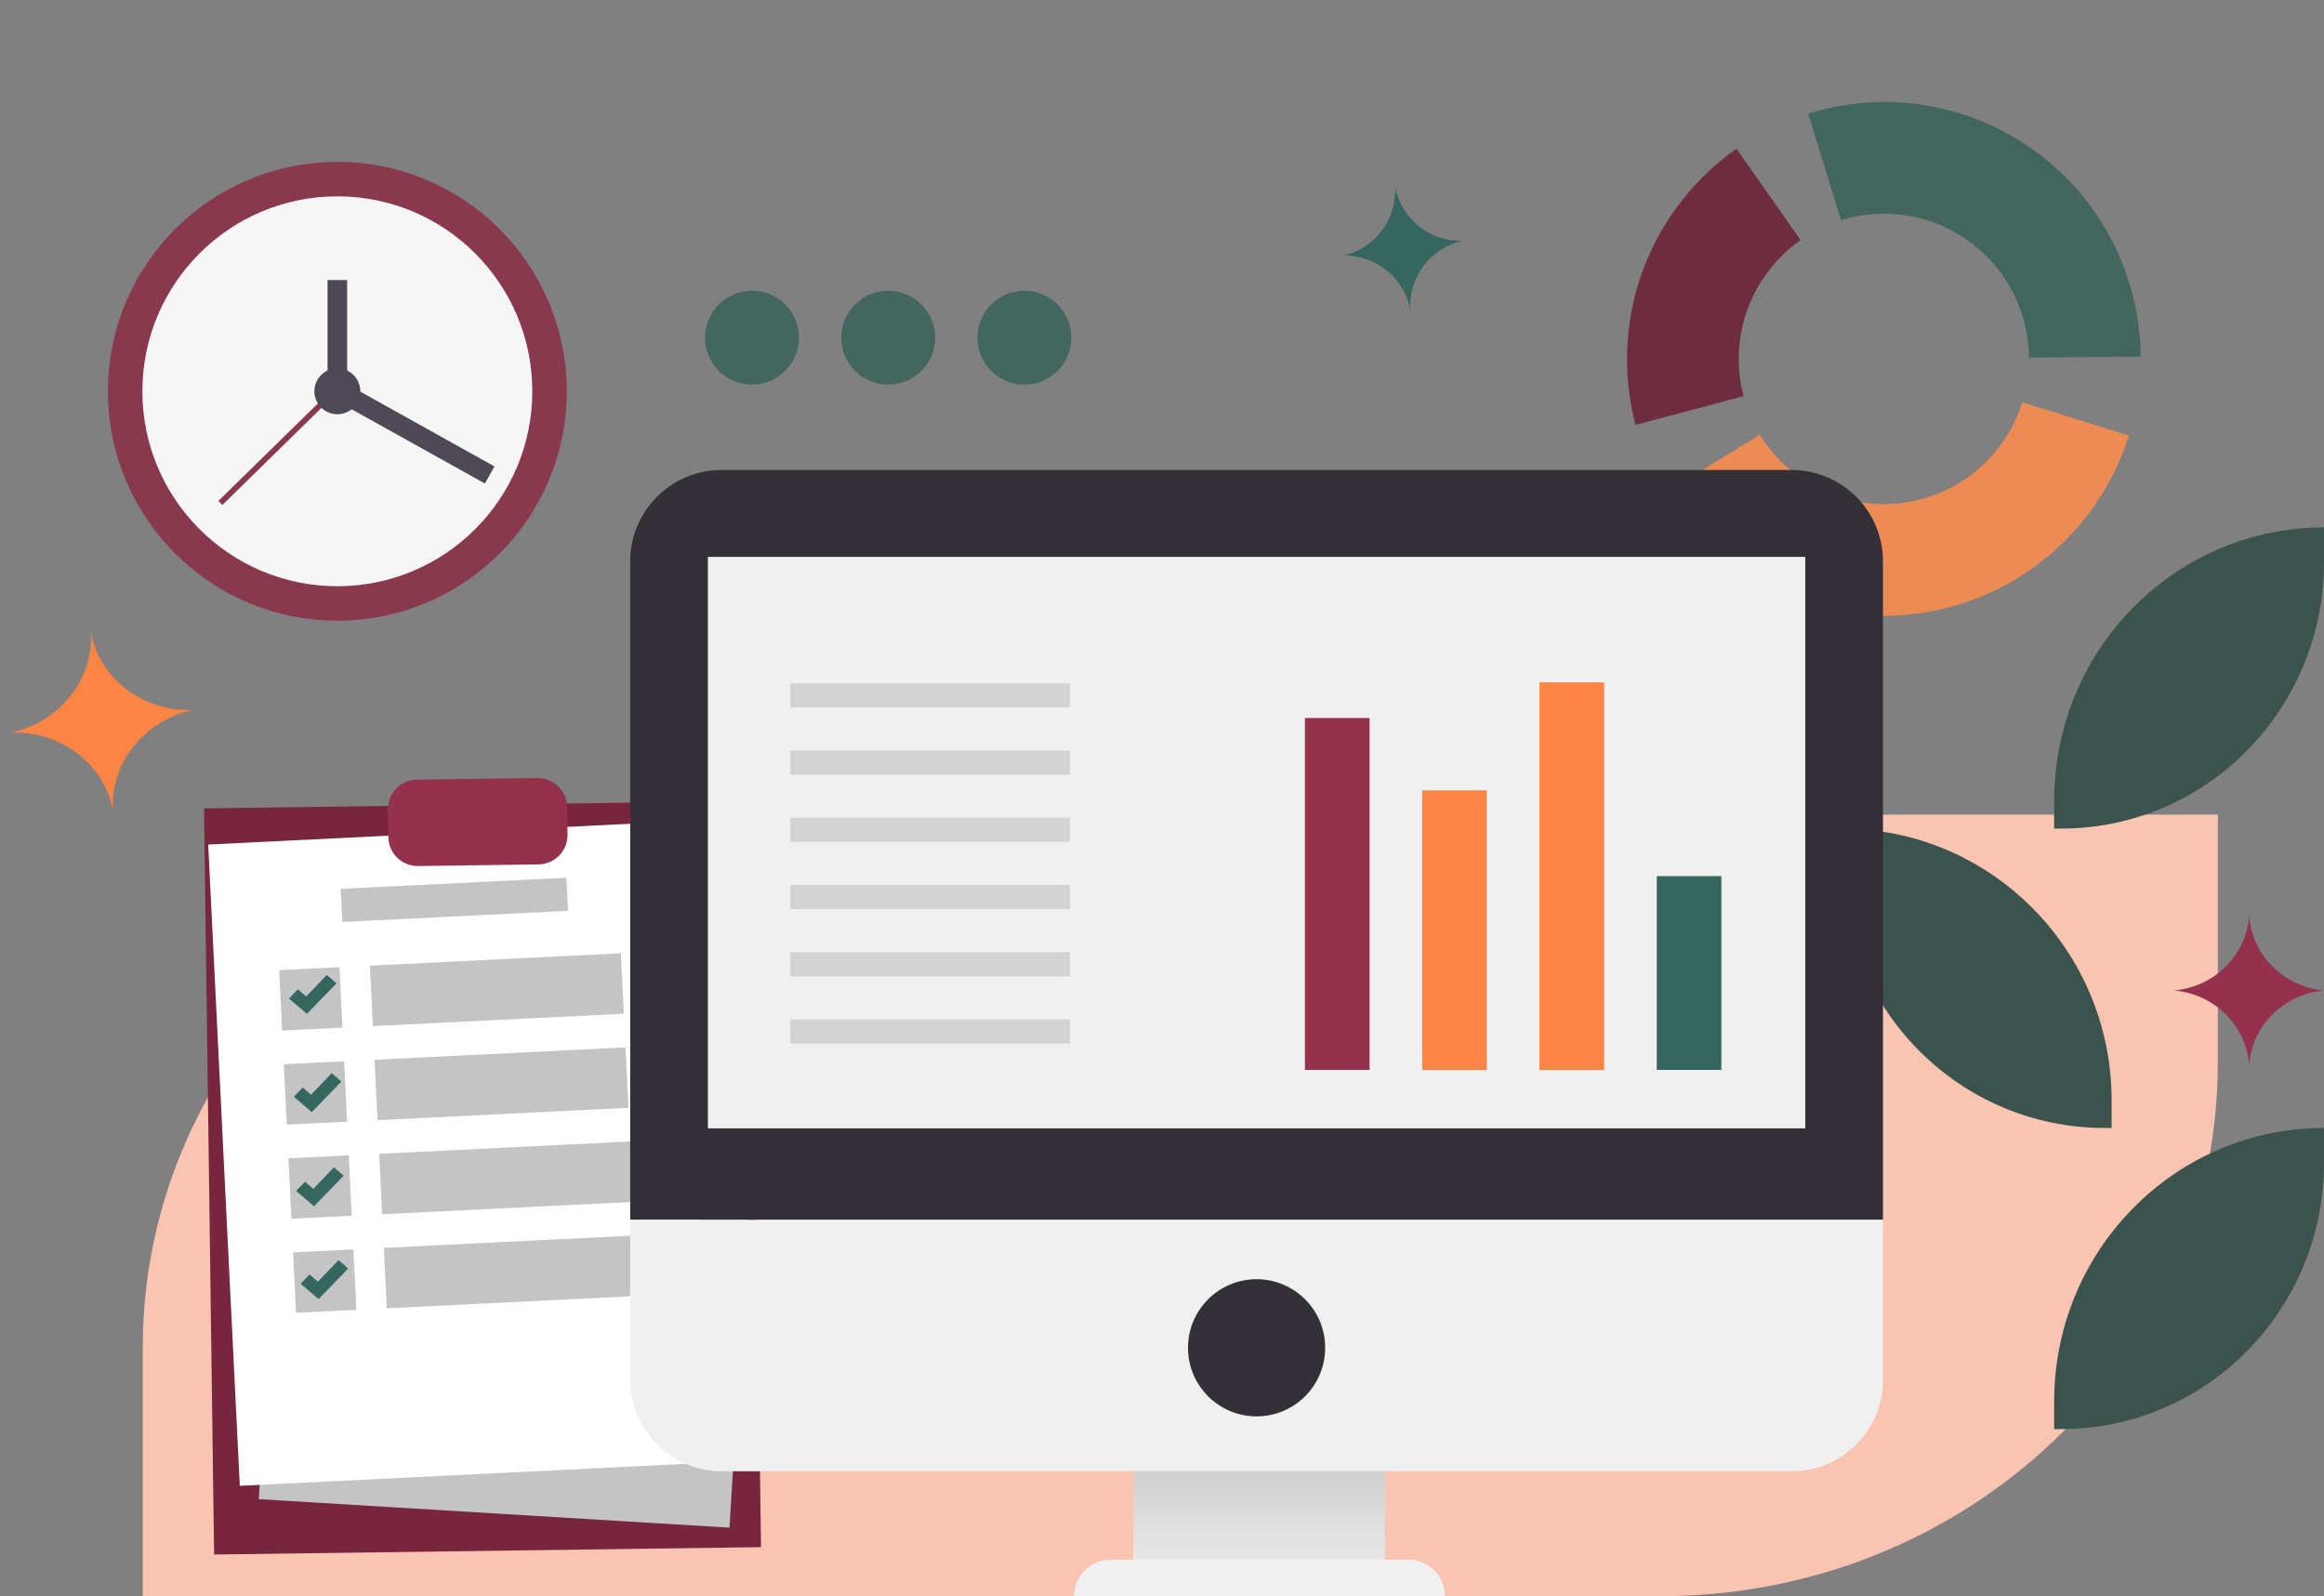
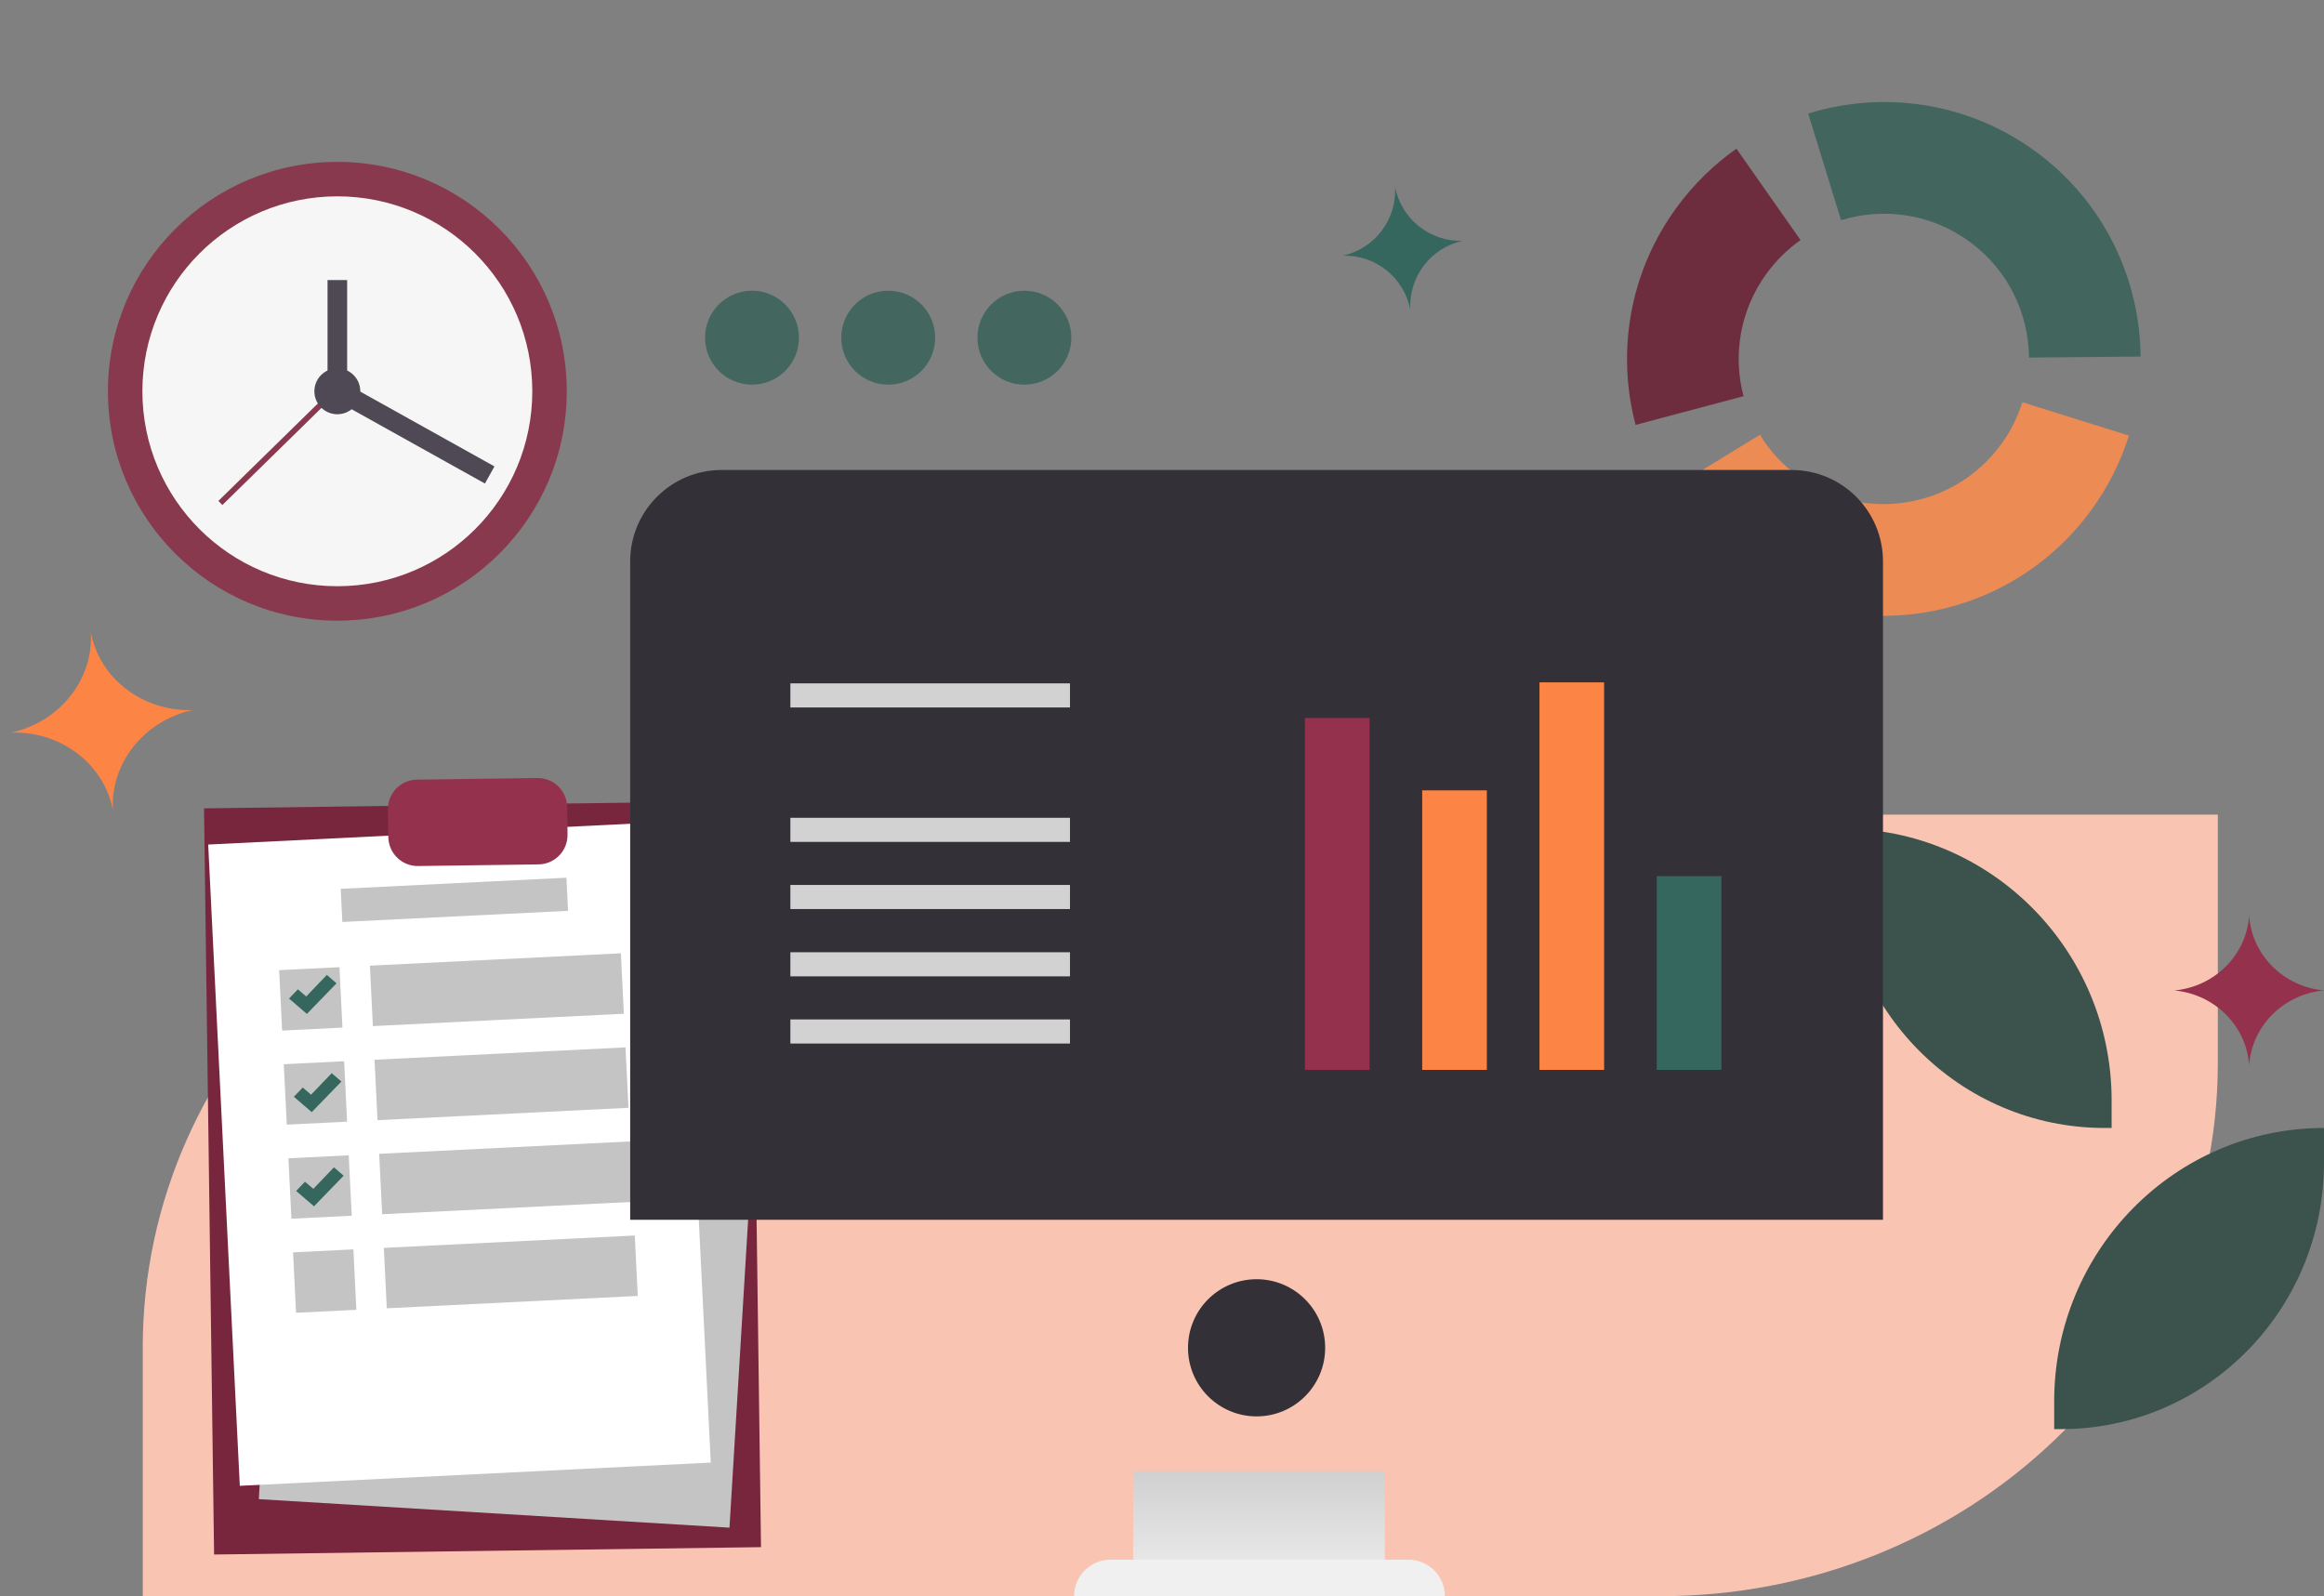
<svg xmlns="http://www.w3.org/2000/svg" width="1335" height="917" viewBox="0 0 1335 917" fill="none">
  <rect x="0" y="0" width="1335" height="917" fill="#808080" stroke="none" />
  <path d="M82 774.136C82 605.062 225.459 468 402.43 468H1274V610.864C1274 779.938 1130.54 917 953.57 917H82V774.136Z" fill="#FAC4B3" />
  <path d="M431.376 460.166L117.2 464.401L122.979 893.05L437.155 888.814L431.376 460.166Z" fill="#78263E" />
  <path d="M441.341 509.445L170.971 493.071L148.675 861.236L419.045 877.61L441.341 509.445Z" fill="#C4C4C4" />
  <path d="M390.132 471.846L119.596 485.181L137.754 853.573L408.291 840.238L390.132 471.846Z" fill="white" />
  <path d="M195.009 555.628L160.357 557.336L162.068 592.051L196.72 590.343L195.009 555.628Z" fill="#C4C4C4" />
  <path d="M356.654 547.659L212.487 554.766L214.198 589.48L358.365 582.374L356.654 547.659Z" fill="#C4C4C4" />
  <path d="M197.675 609.667L163.023 611.375L164.735 646.09L199.386 644.382L197.675 609.667Z" fill="#C4C4C4" />
  <path d="M359.315 601.699L215.148 608.805L216.86 643.519L361.026 636.413L359.315 601.699Z" fill="#C4C4C4" />
  <path d="M200.331 663.712L165.68 665.42L167.391 700.135L202.043 698.426L200.331 663.712Z" fill="#C4C4C4" />
  <path d="M361.982 655.741L217.815 662.848L219.526 697.562L363.693 690.456L361.982 655.741Z" fill="#C4C4C4" />
  <path d="M202.998 717.749L168.347 719.457L170.058 754.172L204.71 752.464L202.998 717.749Z" fill="#C4C4C4" />
  <path d="M364.65 709.779L220.483 716.885L222.195 751.599L366.361 744.493L364.65 709.779Z" fill="#C4C4C4" />
  <path d="M178.685 628.88L190.539 616.514L196.109 621.325L179.075 638.906L168.811 630.077L173.898 624.768L178.685 628.88Z" fill="#36675E" />
  <path d="M175.894 572.451L187.748 560.08L193.318 564.896L176.284 582.476L166.02 573.659L171.107 568.346L175.894 572.451Z" fill="#36675E" />
-   <path d="M182.613 736.293L194.467 723.922L200.038 728.738L183.004 746.318L172.74 737.501L177.827 732.188L182.613 736.293Z" fill="#36675E" />
  <path d="M179.985 682.982L191.839 670.612L197.409 675.427L180.375 693.007L170.112 684.19L175.199 678.877L179.985 682.982Z" fill="#36675E" />
  <path d="M325.376 504.227L195.72 510.618L196.658 529.653L326.314 523.262L325.376 504.227Z" fill="#C4C4C4" />
  <path fill-rule="evenodd" clip-rule="evenodd" d="M325.796 463.586C325.736 459.111 323.901 454.851 320.695 451.726C317.49 448.61 313.176 446.894 308.703 446.954C289.589 447.212 258.615 447.629 239.5 447.887C235.027 447.947 230.761 449.779 227.64 452.981C224.52 456.191 222.801 460.499 222.861 464.974C222.93 470.106 223.006 475.749 223.076 480.881C223.136 485.355 224.971 489.624 228.176 492.74C231.383 495.865 235.696 497.582 240.169 497.522C259.284 497.264 290.258 496.846 309.372 496.589C313.845 496.528 318.111 494.696 321.231 491.486C324.352 488.284 326.071 483.968 326.011 479.493C325.941 474.361 325.865 468.718 325.796 463.586Z" fill="#94324E" />
  <path d="M193.786 356.571C266.569 356.571 325.571 297.569 325.571 224.786C325.571 152.002 266.569 93 193.786 93C121.002 93 62 152.002 62 224.786C62 297.569 121.002 356.571 193.786 356.571Z" fill="#89394E" />
  <path d="M193.786 336.775C255.636 336.775 305.776 286.636 305.776 224.785C305.776 162.935 255.636 112.795 193.786 112.795C131.935 112.795 81.795 162.935 81.795 224.785C81.795 286.636 131.935 336.775 193.786 336.775Z" fill="#F6F6F6" />
  <path d="M199.411 160.889H188.153V222.672H199.411V160.889Z" fill="#4E4954" />
  <path d="M199.414 219.898L197.12 217.557L125.445 287.783L127.739 290.125L199.414 219.898Z" fill="#89394E" />
  <path d="M193.638 217.559L188.157 227.393L278.56 277.782L284.041 267.949L193.638 217.559Z" fill="#4E4954" />
  <path d="M193.778 237.979C201.063 237.979 206.968 232.073 206.968 224.789C206.968 217.504 201.063 211.599 193.778 211.599C186.494 211.599 180.588 217.504 180.588 224.789C180.588 232.073 186.494 237.979 193.778 237.979Z" fill="#4E4954" />
  <path fill-rule="evenodd" clip-rule="evenodd" d="M995.018 325.381C978.968 313.647 965.986 299.273 956.231 283.294L1010.98 249.772C1016.49 258.808 1023.83 266.929 1032.9 273.56C1070.06 300.722 1122.22 292.583 1149.42 255.38C1154.97 247.791 1159.05 239.577 1161.72 231.085L1222.93 250.227C1218.21 265.257 1210.99 279.787 1201.17 293.213C1153.05 359.036 1060.75 373.438 995.018 325.381Z" fill="#ED8B54" />
  <path d="M1057.58 126.52C1081.89 119.012 1109.3 122.68 1131.4 138.836C1153.5 154.992 1165.31 179.996 1165.53 205.436L1229.66 204.848C1229.27 159.839 1208.38 115.594 1169.29 87.011C1130.19 58.429 1081.69 51.945 1038.69 65.229L1057.58 126.52Z" fill="#42665E" />
  <path fill-rule="evenodd" clip-rule="evenodd" d="M997.493 85.417C984.602 94.469 972.948 105.76 963.133 119.186C935.788 156.59 928.587 202.552 939.535 244.087L1001.55 227.617C995.357 204.138 999.421 178.159 1014.88 157.016C1020.43 149.428 1027.01 143.046 1034.3 137.932L997.493 85.417Z" fill="#6E2D3E" />
-   <path d="M1335 322.944C1335 407.474 1267.39 476 1183.99 476H1180V460.102C1180 373.338 1249.4 303 1335 303V322.944Z" fill="#3B524D" />
  <path d="M1335 667.944C1335 752.474 1267.39 821 1183.99 821H1180V805.104C1180 718.338 1249.4 648 1335 648V667.944Z" fill="#3B524D" />
  <path d="M1058 495.829C1058 579.87 1125.61 648 1209.01 648H1213V632.195C1213 545.931 1143.6 476 1058 476V495.829Z" fill="#3B524D" />
  <path d="M1292 612C1290.48 589.32 1272.15 571.102 1249 569.002C1272.15 566.898 1290.48 548.68 1292 526C1293.52 548.68 1311.85 566.898 1335 569.002C1311.85 571.102 1293.52 589.32 1292 612Z" fill="#94324E" />
  <path d="M362 322.531C362 293.521 385.521 270 414.531 270H1029.13C1058.14 270 1081.66 293.521 1081.66 322.531V700.747H362V322.531Z" fill="#333037" />
-   <path d="M362 700.746H1081.66V792.673C1081.66 821.683 1058.14 845.203 1029.13 845.203H414.531C385.521 845.203 362 821.683 362 792.673V700.746Z" fill="#F0F0F0" />
  <path d="M761.229 774.289C761.229 796.048 743.592 813.688 721.833 813.688C700.074 813.688 682.438 796.048 682.438 774.289C682.438 752.53 700.074 734.89 721.833 734.89C743.592 734.89 761.229 752.53 761.229 774.289Z" fill="#333037" />
  <path d="M795.529 845.207H651V916.188H795.529V845.207Z" fill="url(#paint0_linear_587_1058)" />
  <path d="M617 917C617 905.402 626.402 896 638 896H809C820.598 896 830 905.402 830 917H617Z" fill="#F0F0F0" />
-   <path d="M1037.01 319.921H406.652V648.234H1037.01V319.921Z" fill="#F0F0F0" />
  <path d="M458.961 193.992C458.961 208.901 446.882 220.985 431.981 220.985C417.079 220.985 405 208.901 405 193.992C405 179.087 417.079 167 431.981 167C446.882 167 458.961 179.087 458.961 193.992Z" fill="#43675F" />
  <path d="M537.209 193.992C537.209 208.901 525.13 220.985 510.229 220.985C495.327 220.985 483.248 208.901 483.248 193.992C483.248 179.087 495.327 167 510.229 167C525.13 167 537.209 179.087 537.209 193.992Z" fill="#43675F" />
  <path d="M615.437 193.992C615.437 208.901 603.357 220.985 588.456 220.985C573.555 220.985 561.476 208.901 561.476 193.992C561.476 179.087 573.555 167 588.456 167C603.357 167 615.437 179.087 615.437 193.992Z" fill="#43675F" />
  <path d="M64.856 465.299C59.674 438.679 34.739 419.877 6.326 420.881C34.121 414.9 53.696 390.565 52.205 363.487C57.387 390.106 82.32 408.911 110.736 407.906C82.939 413.887 63.365 438.221 64.856 465.299Z" fill="#FC8545" />
  <path d="M614.644 508.394H454.026V522.238H614.644V508.394Z" fill="#D2D2D2" />
  <path d="M614.644 392.58H454.026V406.425H614.644V392.58Z" fill="#D2D2D2" />
  <path d="M614.644 547.054H454.026V560.902H614.644V547.054Z" fill="#D2D2D2" />
-   <path d="M614.644 431.217H454.026V445.065H614.644V431.217Z" fill="#D2D2D2" />
  <path d="M614.644 585.646H454.026V599.495H614.644V585.646Z" fill="#D2D2D2" />
  <path d="M614.644 469.81H454.026V483.654H614.644V469.81Z" fill="#D2D2D2" />
  <path d="M786.736 412.471H749.606V614.633H786.736V412.471Z" fill="#94324E" />
  <path d="M854.101 454.048H816.972V614.633H854.101V454.048Z" fill="#FC8545" />
  <path d="M921.469 392H884.339V614.639H921.469V392Z" fill="#FC8545" />
  <path d="M988.834 503.318H951.705V614.638H988.834V503.318Z" fill="#36675E" />
  <path d="M810.153 177.978C806.621 159.483 790.109 146.324 771.393 146.895C789.68 142.868 802.469 126.068 801.367 107.271C804.899 125.766 821.41 138.925 840.127 138.354C821.84 142.382 809.051 159.181 810.153 177.978Z" fill="#36675E" />
  <defs>
    <linearGradient id="paint0_linear_587_1058" x1="801.951" y1="916.115" x2="801.951" y2="765.092" gradientUnits="userSpaceOnUse">
      <stop stop-color="#F0F0F0" />
      <stop offset="1" stop-color="#ACACAC" />
    </linearGradient>
  </defs>
</svg>